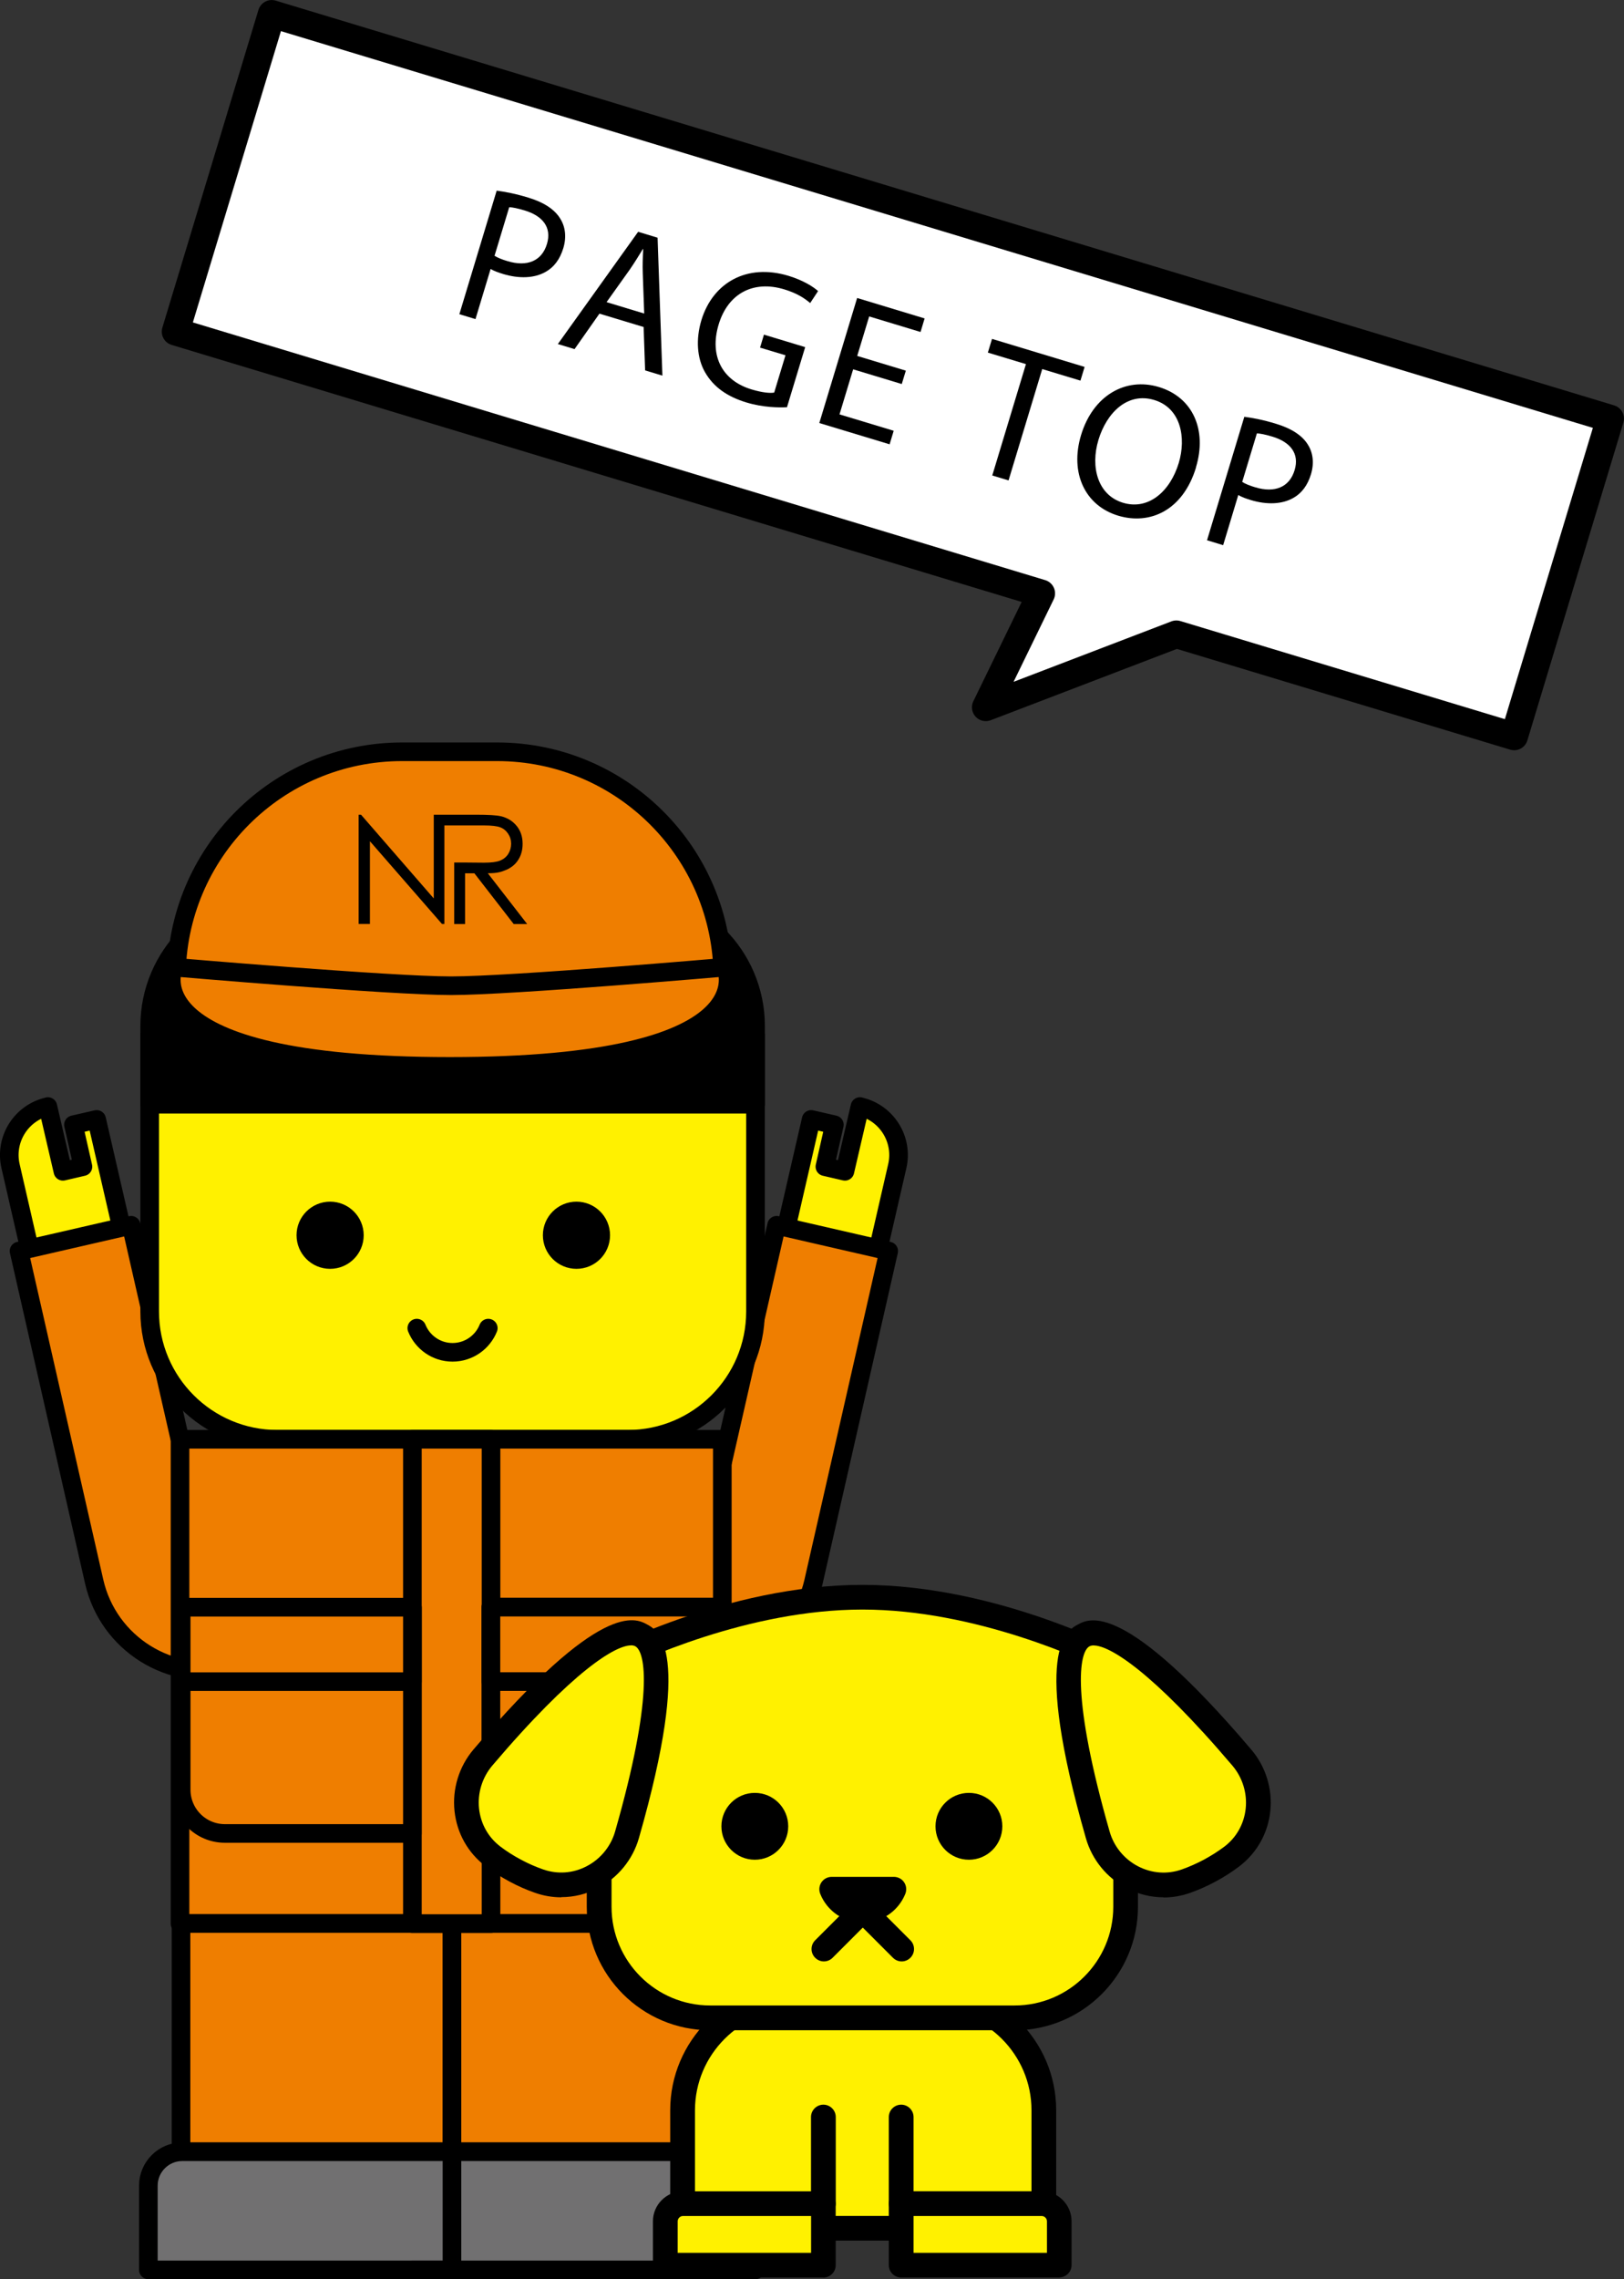
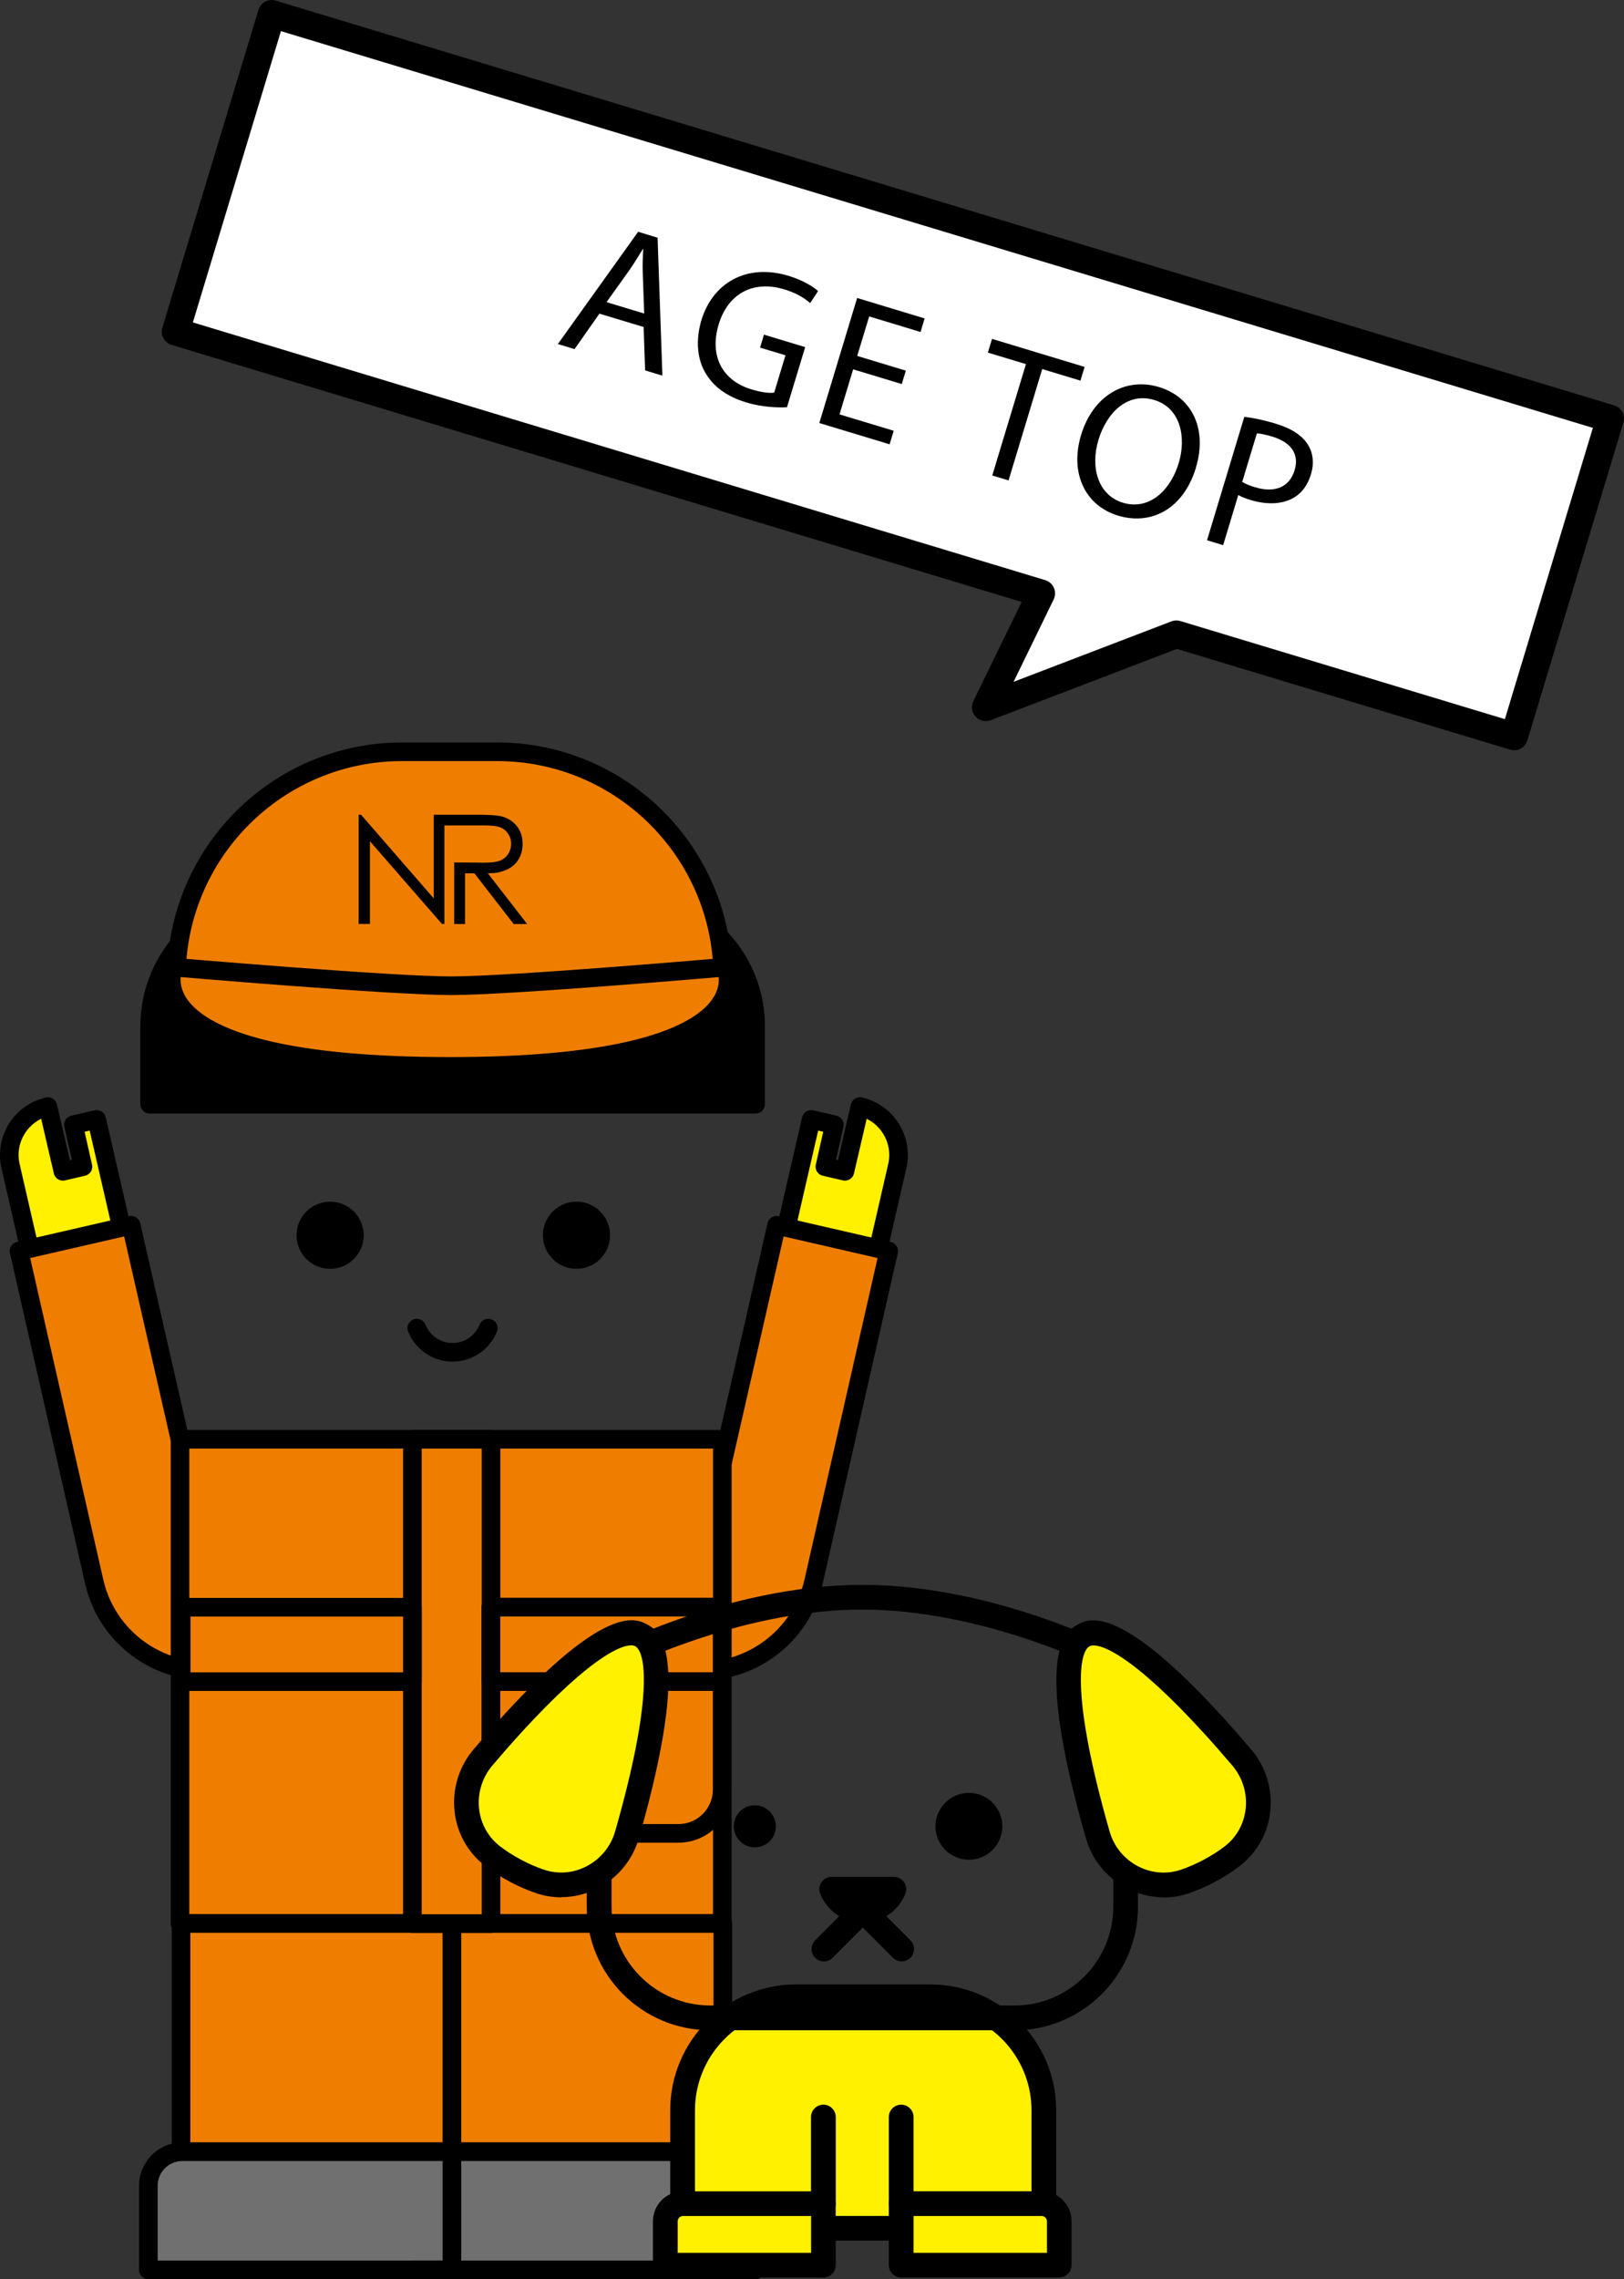
<svg xmlns="http://www.w3.org/2000/svg" id="_レイヤー_2" data-name="レイヤー 2" viewBox="0 0 195.4 274.13">
  <rect x="0" y="0" width="195.4" height="274.13" fill="#333333" stroke="none" />
  <defs>
    <style>
      .cls-1 {
        fill: #fff;
        stroke-width: 3.33px;
      }

      .cls-1, .cls-2, .cls-3, .cls-4, .cls-5, .cls-6 {
        stroke: #000;
        stroke-linecap: round;
        stroke-linejoin: round;
      }

      .cls-2, .cls-3, .cls-4, .cls-5, .cls-6 {
        stroke-width: 2.24px;
      }

      .cls-3 {
        fill: #717071;
      }

      .cls-4 {
        fill: #ef7e00;
      }

      .cls-5, .cls-7 {
        fill: #fff100;
      }

      .cls-8, .cls-7 {
        stroke-width: 0px;
      }

      .cls-6 {
        fill: none;
      }
    </style>
  </defs>
  <g id="_デザイン" data-name="デザイン">
    <g>
      <g>
        <g>
          <g>
            <path class="cls-5" d="M5.76,133.09h0s1.81,7.79,1.81,7.79l2.41-.56-1.14-5.04,2.79-.64,3.05,13.26-11.07,2.55-2.34-10.19c-.74-3.22,1.27-6.42,4.48-7.16Z" />
            <path class="cls-4" d="M27.93,200.64h0c-7.45,1.71-14.88-2.94-16.59-10.38l-9.05-39.79,13.49-3.1,12.15,53.28Z" />
          </g>
          <g>
            <path class="cls-5" d="M103.47,133.09h0s-1.81,7.79-1.81,7.79l-2.41-.56,1.14-5.04-2.79-.64-3.05,13.26,11.07,2.55,2.34-10.19c.74-3.22-1.27-6.42-4.48-7.16Z" />
            <path class="cls-4" d="M81.29,200.64h0c7.45,1.71,14.88-2.94,16.59-10.38l9.05-39.79-13.49-3.1-12.15,53.28Z" />
          </g>
          <g>
-             <path class="cls-5" d="M18.01,124.52h72.89v33.22c0,8.48-6.89,15.37-15.37,15.37h-42.15c-8.48,0-15.37-6.89-15.37-15.37v-33.22h0Z" />
            <path class="cls-2" d="M33.39,108.04h42.15c8.48,0,15.37,6.89,15.37,15.37v9.4H18.01v-9.4c0-8.48,6.89-15.37,15.37-15.37Z" />
            <path class="cls-4" d="M86.96,117.59l-33.65,4.71-32.09-4.71h0c0-15,12.16-27.17,27.17-27.17h11.41c15,0,27.17,12.16,27.17,27.17h0Z" />
            <path class="cls-4" d="M87.33,116.32s5.6,11.94-33.22,11.94-33.22-11.94-33.22-11.94c0,0,26.1,2.24,33.39,2.24s33.05-2.24,33.05-2.24Z" />
            <rect class="cls-4" x="21.66" y="173.11" width="65.25" height="58.25" />
            <path class="cls-6" d="M50.15,159.74c.69,1.71,2.35,2.91,4.3,2.91s3.62-1.21,4.3-2.91" />
            <g>
              <rect class="cls-4" x="54.38" y="231.35" width="32.59" height="27.45" />
              <path class="cls-3" d="M54.38,258.8h36.53v14.21h-32.45c-2.25,0-4.08-1.83-4.08-4.08v-10.13h0Z" transform="translate(145.28 531.81) rotate(-180)" />
            </g>
            <g>
              <rect class="cls-4" x="21.79" y="231.35" width="32.59" height="27.45" transform="translate(76.16 490.15) rotate(-180)" />
              <path class="cls-3" d="M21.93,258.8h32.45v14.21H17.85v-10.13c0-2.25,1.83-4.08,4.08-4.08Z" />
            </g>
            <circle class="cls-2" cx="39.72" cy="148.57" r="2.92" />
            <circle class="cls-2" cx="69.36" cy="148.57" r="2.92" />
            <rect class="cls-4" x="49.62" y="173.11" width="9.46" height="58.25" />
            <g>
              <path class="cls-4" d="M59.07,193.3h27.82v21.95c0,2.91-2.36,5.26-5.26,5.26h-22.56v-27.22h0Z" />
              <rect class="cls-4" x="59.07" y="193.3" width="27.82" height="8.95" />
            </g>
            <g>
-               <path class="cls-4" d="M21.8,193.3h22.56c2.91,0,5.26,2.36,5.26,5.26v21.95h-27.82v-27.22h0Z" transform="translate(71.42 413.82) rotate(-180)" />
              <rect class="cls-4" x="21.8" y="193.3" width="27.82" height="8.95" transform="translate(71.42 395.56) rotate(-180)" />
            </g>
            <path class="cls-8" d="M58.72,105.03c1.1,0,1.59-.15,2.22-.42.63-.28,1.11-.69,1.44-1.23.34-.54.5-1.17.5-1.89,0-.86-.24-1.58-.73-2.17-.49-.59-1.12-.97-1.9-1.15-.52-.12-1.51-.18-2.97-.18h-5.09v10.07l-8.75-10.07h-.29v13.14h1.36v-9.95l8.67,9.95h.29v-11.85h4.8c.9,0,1.54.08,1.93.23.39.15.7.41.94.77.24.36.36.76.36,1.2s-.12.86-.35,1.23c-.24.37-.56.63-.98.8-.42.17-1.07.25-1.95.25l-2.26-.02h0s-1.31,0-1.31,0v7.4h1.31v-6.1h1.12l4.73,6.1h1.62l-4.73-6.1Z" />
          </g>
        </g>
        <g>
          <g>
            <path class="cls-7" d="M95.78,240.17h16.17c7.53,0,13.65,6.12,13.65,13.65v14.19h-43.46v-14.19c0-7.53,6.12-13.65,13.65-13.65Z" />
            <path class="cls-8" d="M125.6,269.49h-43.47c-.82,0-1.49-.67-1.49-1.49v-14.19c0-8.34,6.79-15.13,15.13-15.13h16.17c8.35,0,15.14,6.79,15.14,15.13v14.19c0,.82-.67,1.49-1.49,1.49ZM83.62,266.52h40.49v-12.7c0-6.71-5.46-12.16-12.16-12.16h-16.17c-6.71,0-12.16,5.46-12.16,12.16v12.7Z" />
          </g>
          <g>
-             <path class="cls-7" d="M85.45,242.7h36.63c7.38,0,13.36-5.98,13.36-13.36v-28.87s-15.39-8.36-31.67-8.36-31.67,8.36-31.67,8.36v28.87c0,7.38,5.98,13.36,13.36,13.36Z" />
            <path class="cls-8" d="M122.08,244.19h-36.63c-8.19,0-14.85-6.66-14.85-14.85v-28.87c0-.54.3-1.05.78-1.31.64-.35,15.91-8.54,32.38-8.54s31.74,8.2,32.38,8.54c.48.26.78.76.78,1.31v28.87c0,8.19-6.66,14.85-14.85,14.85ZM73.58,201.38v27.96c0,6.55,5.33,11.87,11.87,11.87h36.63c6.55,0,11.87-5.33,11.87-11.87v-27.96c-3.29-1.64-16.51-7.79-30.19-7.79s-26.9,6.14-30.19,7.79Z" />
          </g>
          <g>
            <path class="cls-8" d="M107.56,227.22c-.6,1.48-2.05,2.53-3.74,2.53-1.7,0-3.14-1.05-3.74-2.53h7.48Z" />
            <path class="cls-8" d="M103.81,231.24c-2.27,0-4.28-1.36-5.12-3.46-.18-.46-.13-.98.15-1.39.28-.41.74-.65,1.23-.65h7.48c.49,0,.96.24,1.23.65.28.41.33.93.15,1.39-.85,2.1-2.86,3.46-5.12,3.46Z" />
          </g>
          <g>
            <circle class="cls-8" cx="116.58" cy="219.66" r="2.53" />
            <path class="cls-8" d="M116.58,223.68c-2.22,0-4.02-1.8-4.02-4.02s1.8-4.02,4.02-4.02,4.02,1.8,4.02,4.02-1.8,4.02-4.02,4.02ZM116.58,218.62c-.58,0-1.05.47-1.05,1.05s.47,1.05,1.05,1.05,1.05-.47,1.05-1.05-.47-1.05-1.05-1.05Z" />
          </g>
          <g>
            <circle class="cls-8" cx="90.82" cy="219.66" r="2.53" />
-             <path class="cls-8" d="M90.82,223.68c-2.22,0-4.02-1.8-4.02-4.02s1.8-4.02,4.02-4.02,4.02,1.8,4.02,4.02-1.8,4.02-4.02,4.02ZM90.82,218.62c-.58,0-1.05.47-1.05,1.05s.47,1.05,1.05,1.05,1.05-.47,1.05-1.05-.47-1.05-1.05-1.05Z" />
          </g>
          <g>
            <path class="cls-7" d="M149.44,211.4c3.05,3.59,2.53,9.04-1.22,11.88-.77.58-1.65,1.16-2.66,1.7s-1.98.96-2.89,1.28c-4.45,1.55-9.27-1.04-10.57-5.57-2.33-8.13-5.6-21.91-1.69-24,3.9-2.09,13.57,8.26,19.04,14.7Z" />
            <path class="cls-8" d="M140,228.2c-1.52,0-3.03-.37-4.43-1.09-2.38-1.23-4.17-3.42-4.91-6-6.52-22.74-2.34-24.98-.97-25.72,1.37-.74,5.55-2.98,20.87,15.05,1.74,2.04,2.57,4.75,2.28,7.42-.29,2.66-1.62,5.01-3.73,6.62-.87.66-1.84,1.28-2.86,1.83-1.02.55-2.07,1.01-3.1,1.37-1.03.36-2.09.54-3.15.54ZM131.61,197.9c-.21,0-.38.04-.52.11-1.28.68-2.2,6.15,2.42,22.28.51,1.8,1.76,3.32,3.42,4.18,1.64.85,3.5.99,5.23.39.89-.31,1.79-.71,2.68-1.18.89-.48,1.72-1.01,2.47-1.57,1.46-1.11,2.37-2.73,2.57-4.57.2-1.86-.38-3.74-1.59-5.17h0c-9.75-11.47-14.83-14.46-16.69-14.46Z" />
          </g>
          <g>
            <path class="cls-7" d="M58.09,211.4c-3.05,3.59-2.53,9.04,1.22,11.88.77.58,1.65,1.16,2.66,1.7,1.01.54,1.98.96,2.89,1.28,4.45,1.55,9.27-1.04,10.57-5.57,2.33-8.13,5.6-21.91,1.69-24-3.9-2.09-13.57,8.26-19.04,14.7Z" />
            <path class="cls-8" d="M67.53,228.2c-1.06,0-2.12-.18-3.15-.54-1.04-.36-2.08-.82-3.1-1.37-1.02-.55-1.98-1.16-2.86-1.83-2.12-1.61-3.44-3.96-3.73-6.62-.29-2.67.54-5.37,2.28-7.42h0c15.33-18.03,19.51-15.78,20.87-15.05,1.37.74,5.55,2.97-.97,25.72-.74,2.58-2.53,4.77-4.91,6-1.4.73-2.91,1.09-4.43,1.09ZM75.92,197.9c-1.86,0-6.94,2.99-16.69,14.46h0c-1.21,1.43-1.79,3.31-1.59,5.17.2,1.84,1.11,3.46,2.57,4.57.75.57,1.58,1.1,2.47,1.57.89.48,1.79.87,2.68,1.18,1.73.6,3.59.47,5.23-.39,1.66-.86,2.91-2.39,3.42-4.18,4.62-16.13,3.7-21.59,2.42-22.28-.13-.07-.3-.11-.52-.11ZM58.09,211.4h0,0Z" />
          </g>
          <g>
            <path class="cls-8" d="M99.13,235.91c-.38,0-.76-.15-1.05-.44-.58-.58-.58-1.52,0-2.1l4.68-4.68c.58-.58,1.52-.58,2.1,0s.58,1.52,0,2.1l-4.68,4.68c-.29.29-.67.44-1.05.44Z" />
            <path class="cls-8" d="M108.49,235.91c-.38,0-.76-.15-1.05-.44l-4.68-4.68c-.58-.58-.58-1.52,0-2.1s1.52-.58,2.1,0l4.68,4.68c.58.58.58,1.52,0,2.1-.29.29-.67.44-1.05.44Z" />
          </g>
          <g>
            <path class="cls-7" d="M82.17,265.05h16.89v7.4h-19.02v-5.27c0-1.17.95-2.12,2.12-2.12Z" />
            <path class="cls-8" d="M99.07,273.93h-19.02c-.82,0-1.49-.67-1.49-1.49v-5.27c0-1.99,1.62-3.61,3.61-3.61h16.89c.82,0,1.49.67,1.49,1.49v7.4c0,.82-.67,1.49-1.49,1.49ZM81.54,270.96h16.05v-4.43h-15.41c-.35,0-.64.29-.64.64v3.79Z" />
          </g>
          <g>
            <path class="cls-7" d="M108.43,265.05h19.02v7.4h-16.89c-1.17,0-2.12-.95-2.12-2.12v-5.27h0Z" transform="translate(235.88 537.49) rotate(-180)" />
            <path class="cls-8" d="M127.45,273.93h-19.02c-.82,0-1.49-.67-1.49-1.49v-7.4c0-.82.67-1.49,1.49-1.49h16.89c1.99,0,3.61,1.62,3.61,3.61v5.27c0,.82-.67,1.49-1.49,1.49ZM109.92,270.96h16.05v-3.79c0-.35-.29-.64-.64-.64h-15.41v4.43Z" />
          </g>
          <path class="cls-8" d="M99.07,266.53c-.82,0-1.49-.67-1.49-1.49v-10.41c0-.82.67-1.49,1.49-1.49s1.49.67,1.49,1.49v10.41c0,.82-.67,1.49-1.49,1.49Z" />
          <path class="cls-8" d="M108.43,266.53c-.82,0-1.49-.67-1.49-1.49v-10.41c0-.82.67-1.49,1.49-1.49s1.49.67,1.49,1.49v10.41c0,.82-.67,1.49-1.49,1.49Z" />
        </g>
      </g>
      <g>
        <polygon class="cls-1" points="182.18 88.57 141.54 76.29 118.61 85.07 125.28 71.37 21.13 39.89 32.69 1.67 193.73 50.35 182.18 88.57" />
        <g>
-           <path class="cls-8" d="M59.76,22.93c.98.13,2.25.36,3.81.84,1.92.58,3.19,1.45,3.84,2.53.61.96.77,2.21.37,3.54-.41,1.36-1.14,2.31-2.13,2.86-1.36.78-3.2.83-5.1.26-.58-.18-1.11-.36-1.52-.61l-1.82,6.03-1.94-.59,4.49-14.86ZM59.51,30.77c.39.24.91.45,1.56.64,2.34.71,4.12,0,4.74-2.07.6-1.99-.52-3.37-2.66-4.02-.85-.26-1.51-.39-1.88-.4l-1.77,5.85Z" />
          <path class="cls-8" d="M72.12,37.73l-2.99,4.26-2.01-.61,9.66-13.5,2.34.71.58,16.59-2.08-.63-.18-5.22-5.33-1.61ZM77.51,37.7l-.17-4.77c-.04-1.08,0-2.04.05-2.98h-.04c-.49.81-1.01,1.65-1.58,2.48l-2.79,3.91,4.53,1.37Z" />
          <path class="cls-8" d="M94.69,48.98c-.96.05-2.84.04-4.87-.57-2.28-.69-3.97-1.83-5.02-3.69-.92-1.64-1.11-3.89-.4-6.24,1.38-4.48,5.45-6.83,10.49-5.3,1.74.53,2.99,1.32,3.54,1.83l-.95,1.44c-.7-.6-1.61-1.19-3.13-1.65-3.66-1.11-6.74.45-7.88,4.22-1.15,3.82.46,6.77,3.97,7.82,1.27.38,2.2.47,2.71.38l1.36-4.49-3.06-.92.47-1.56,4.96,1.5-2.19,7.23Z" />
          <path class="cls-8" d="M108.5,46.19l-5.85-1.77-1.64,5.42,6.52,1.97-.49,1.63-8.46-2.56,4.55-15.04,8.12,2.46-.49,1.63-6.18-1.87-1.44,4.75,5.85,1.77-.49,1.61Z" />
          <path class="cls-8" d="M123.43,43.79l-4.57-1.38.5-1.65,11.14,3.37-.5,1.65-4.6-1.39-4.05,13.39-1.96-.59,4.05-13.39Z" />
          <path class="cls-8" d="M143.91,56.21c-1.57,5.18-5.54,6.97-9.38,5.81-3.97-1.2-5.83-5.12-4.46-9.68,1.44-4.78,5.36-7,9.37-5.79,4.11,1.24,5.81,5.19,4.46,9.65ZM132.16,52.93c-.97,3.21-.1,6.62,2.96,7.54,3.08.93,5.68-1.38,6.71-4.79.9-2.99.29-6.59-2.95-7.57-3.21-.97-5.72,1.51-6.72,4.81Z" />
          <path class="cls-8" d="M149.72,50.13c.98.13,2.25.36,3.81.84,1.92.58,3.19,1.45,3.84,2.52.61.96.77,2.21.37,3.54-.41,1.36-1.14,2.31-2.13,2.86-1.36.78-3.2.83-5.1.26-.58-.18-1.11-.36-1.52-.61l-1.82,6.03-1.94-.59,4.49-14.86ZM149.47,57.97c.39.24.91.45,1.56.64,2.34.71,4.12,0,4.74-2.07.6-1.99-.52-3.37-2.66-4.02-.85-.26-1.51-.38-1.88-.4l-1.77,5.85Z" />
        </g>
      </g>
    </g>
  </g>
</svg>